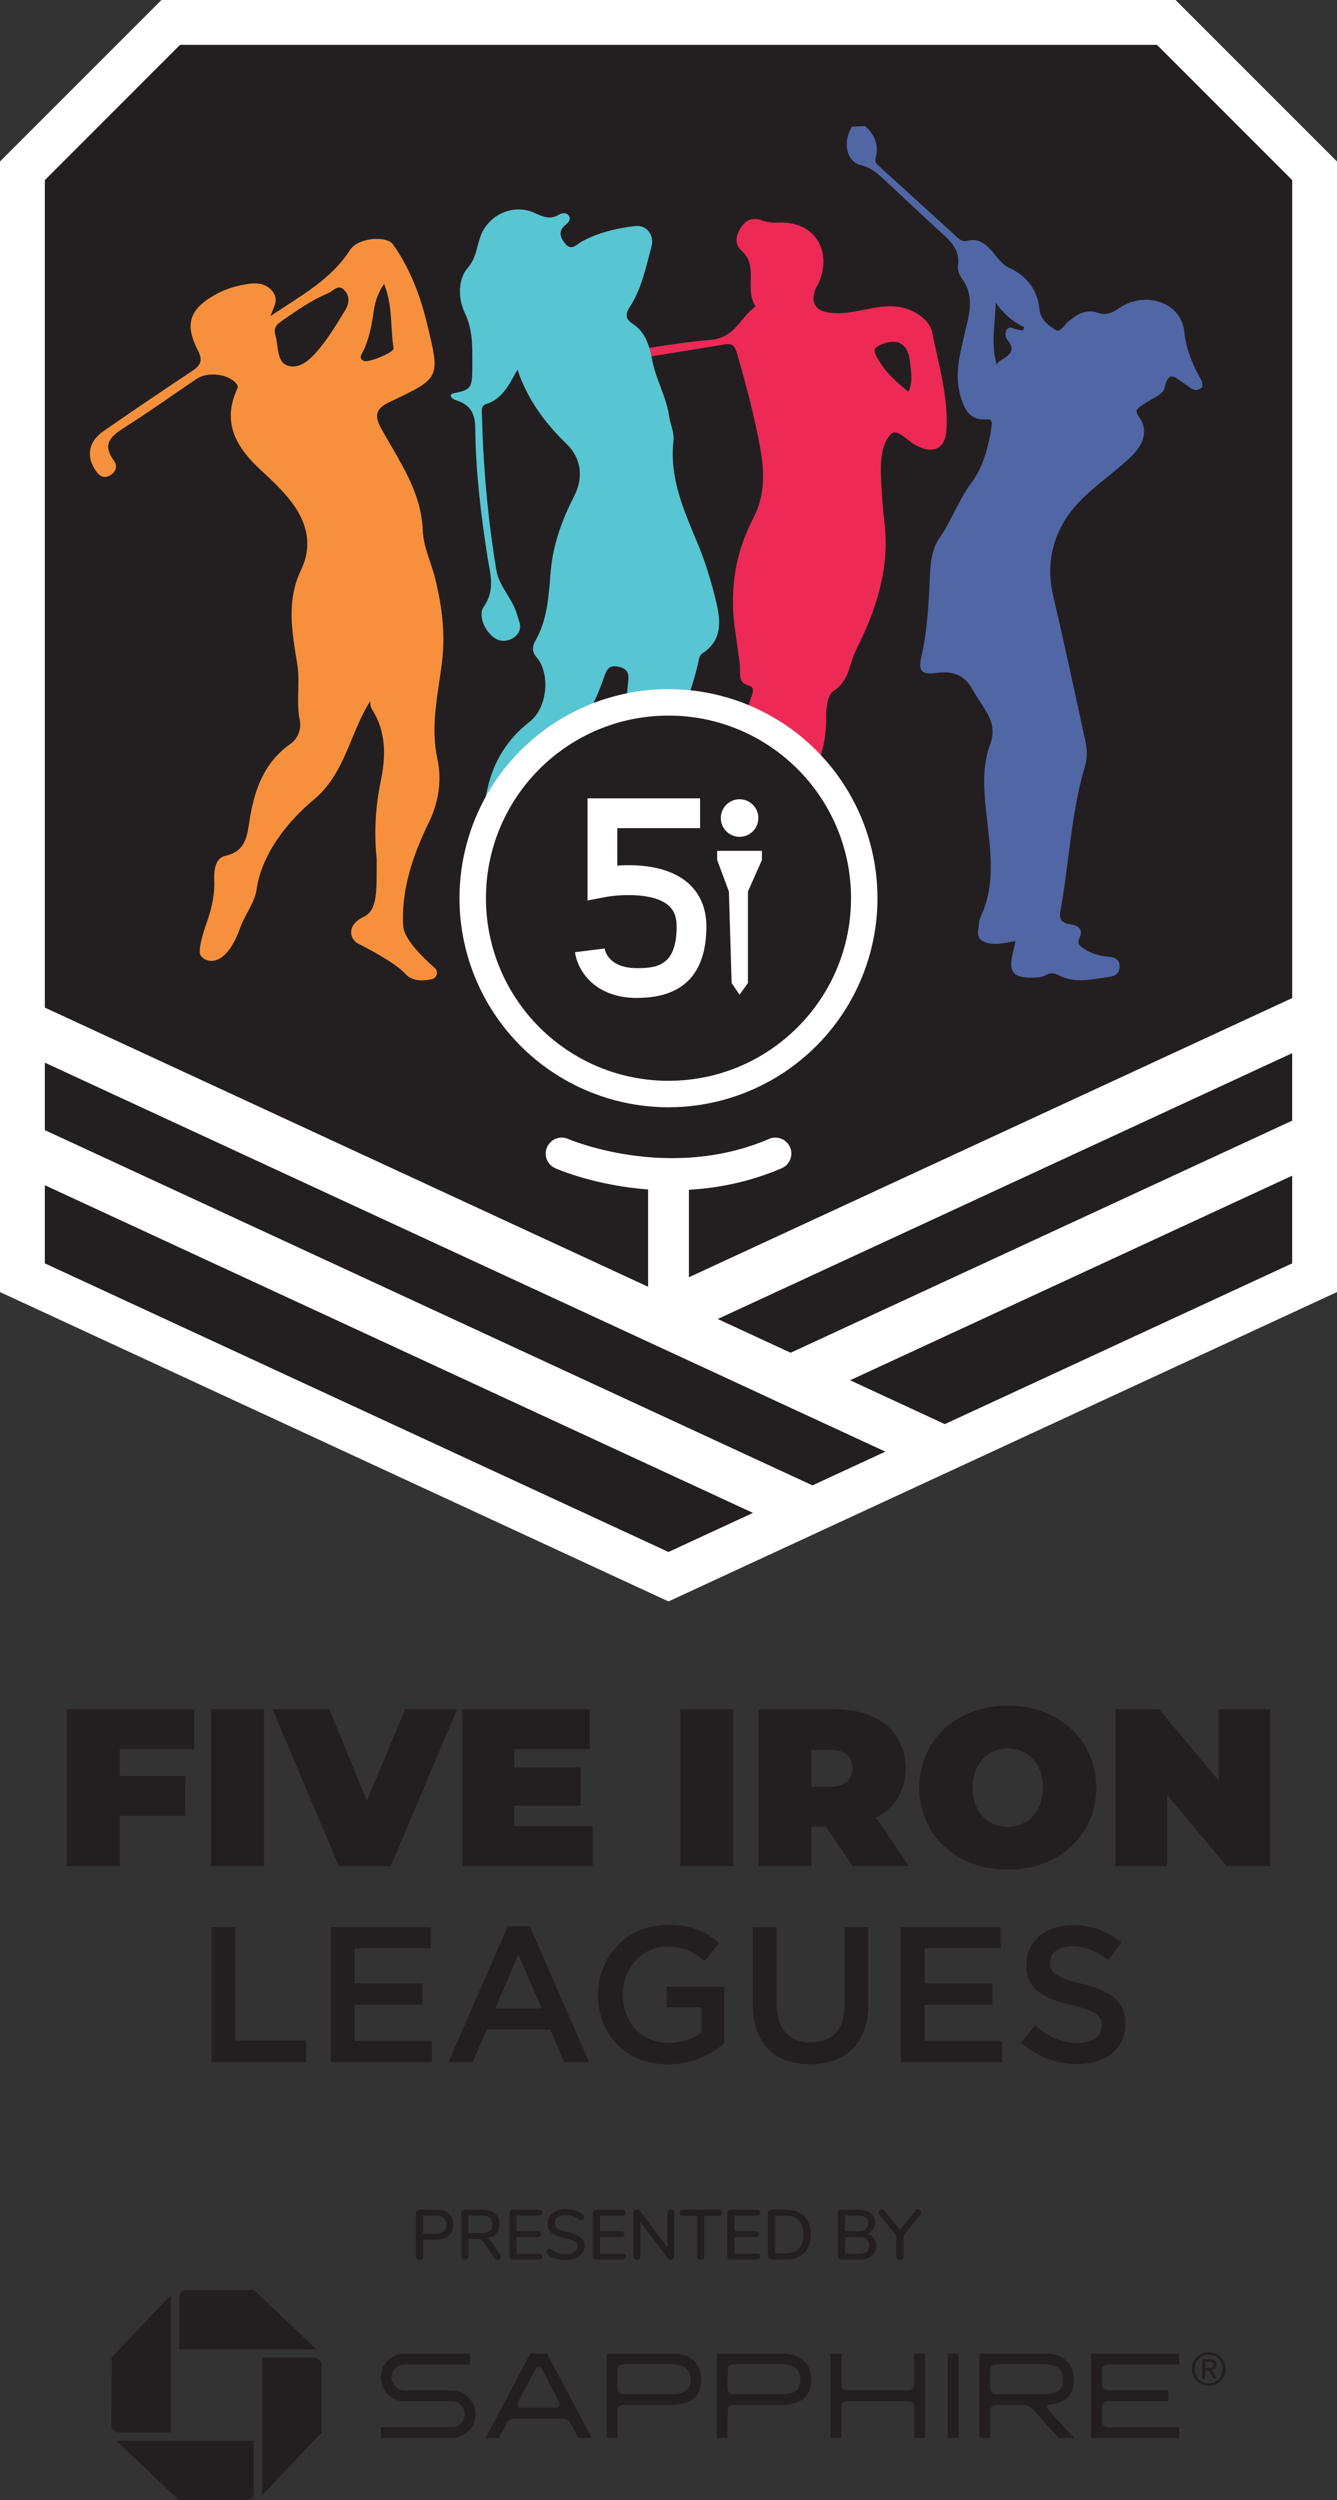
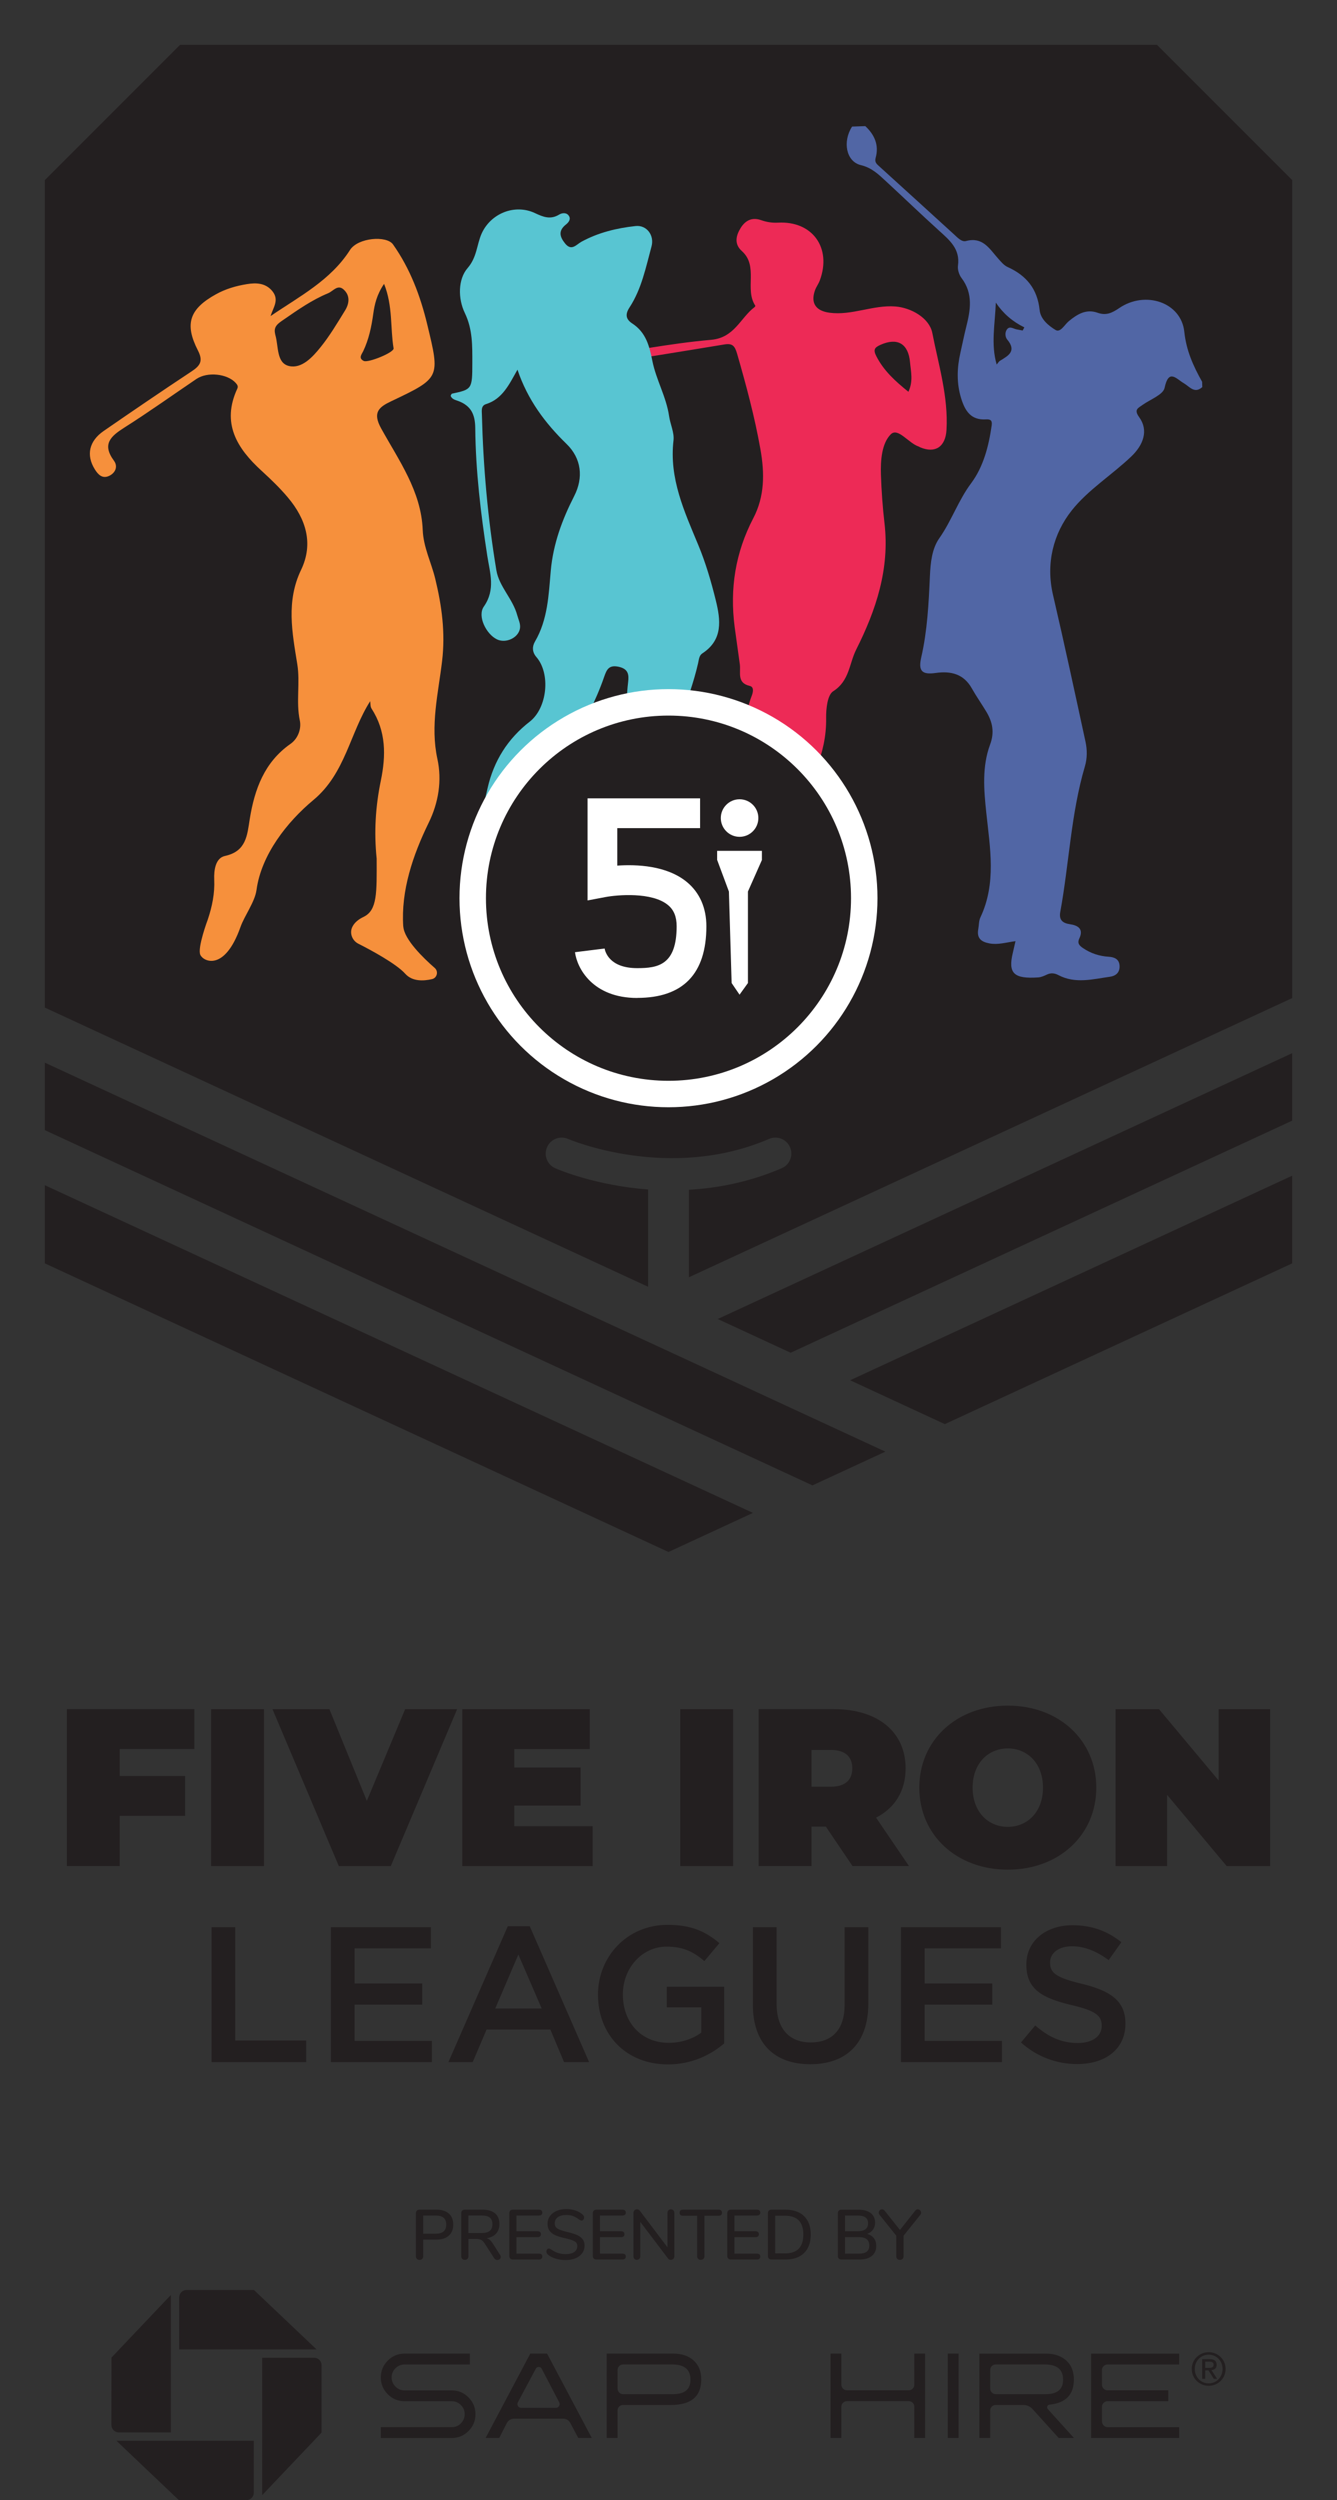
<svg xmlns="http://www.w3.org/2000/svg" id="a" width="378.15" height="706.89" viewBox="0 0 378.15 706.89">
  <rect x="0" y="0" width="378.15" height="706.89" fill="#333333" stroke="none" />
-   <polygon points="0 365.31 0 45.67 45.67 0 332.48 0 378.15 45.67 378.15 365.31 189.07 452.78 0 365.31" fill="#fff" />
  <path d="m146.49,680.26c-.2-.35-.2-.71,0-1.08l5.04-9.44c.18-.35.47-.52.85-.52s.66.17.84.52l4.93,9.45c.21.36.2.73-.02,1.07-.21.35-.51.52-.89.52h-9.84c-.41,0-.72-.17-.92-.52m3.51-14.82l-12.64,23.85h3.85l2.11-4.13c.46-.88,1.18-1.32,2.18-1.32h13.73c.97,0,1.69.45,2.14,1.33,1.28,2.43,2.01,3.81,2.19,4.12h3.82c-8.16-15.4-12.37-23.35-12.64-23.85h-4.74Z" fill="#231f20" />
  <path d="m175.13,676.45c-.31-.31-.46-.69-.46-1.15v-5.18c0-.46.15-.84.46-1.15.3-.31.67-.46,1.1-.46h13.89c3.45,0,5.17,1.43,5.17,4.32,0,2.72-1.63,4.08-4.9,4.08h-14.16c-.43,0-.8-.15-1.1-.46m-3.53-11.01v23.85h3.06v-7.75c0-.43.15-.8.46-1.11.3-.31.67-.46,1.1-.46h13.54c5.72,0,8.58-2.4,8.58-7.21,0-2.29-.72-4.08-2.16-5.37-1.44-1.29-3.33-1.94-5.67-1.94h-18.92Z" fill="#231f20" />
-   <path d="m206.22,676.45c-.31-.31-.46-.69-.46-1.15v-5.18c0-.46.15-.84.46-1.15.31-.31.68-.46,1.11-.46h13.88c3.45,0,5.18,1.43,5.18,4.32,0,2.72-1.63,4.08-4.91,4.08h-14.15c-.43,0-.8-.15-1.11-.46m-3.52-11.01v23.85h3.06v-7.75c0-.43.15-.8.46-1.11.31-.31.68-.46,1.11-.46h13.54c5.72,0,8.58-2.4,8.58-7.21,0-2.29-.72-4.08-2.16-5.37-1.44-1.29-3.33-1.94-5.66-1.94h-18.93Z" fill="#231f20" />
  <path d="m258.59,665.45v8.78c0,.43-.14.81-.45,1.12-.31.32-.68.47-1.11.47h-17.49c-.43,0-.8-.16-1.11-.47-.3-.31-.46-.69-.46-1.12v-8.78h-3.06v23.85h3.06v-8.84c0-.43.16-.8.46-1.11.31-.3.67-.46,1.11-.46h17.49c.43,0,.8.16,1.11.46.31.31.45.68.45,1.11v8.84h3.06v-23.85h-3.06Z" fill="#231f20" />
  <rect x="268.07" y="665.45" width="3.06" height="23.85" fill="#231f20" />
  <path d="m280.52,676.45c-.31-.31-.45-.69-.45-1.15v-5.18c0-.46.15-.84.45-1.15.31-.31.68-.46,1.11-.46h13.88c3.45,0,5.17,1.43,5.17,4.32,0,2.72-1.64,4.08-4.9,4.08h-14.15c-.43,0-.8-.15-1.11-.46m-3.52-11.01v23.85h3.06v-7.75c0-.43.15-.8.45-1.11.31-.31.68-.46,1.11-.46h7.76c1.06,0,1.96.4,2.69,1.19l7.36,8.14h4.31l-7.35-8.13c-.13-.16-.21-.32-.21-.51,0-.47.23-.73.68-.78,4.58-.47,6.87-2.84,6.87-7.11,0-2.29-.72-4.08-2.16-5.37-1.43-1.29-3.32-1.94-5.66-1.94h-18.92Z" fill="#231f20" />
  <path d="m308.61,665.45v23.85h24.91v-3.05h-20.25c-.43,0-.81-.17-1.12-.5-.32-.34-.48-.73-.48-1.19v-4.06c0-.43.15-.81.48-1.13.31-.32.68-.48,1.12-.48h17.16v-3.06h-17.16c-.43,0-.81-.16-1.12-.47-.32-.32-.48-.7-.48-1.13v-4.14c0-.43.15-.8.48-1.11.31-.31.68-.46,1.12-.46h20.25v-3.06h-24.91Z" fill="#231f20" />
  <path d="m114.42,665.45c-1.86,0-3.44.66-4.75,1.98-1.31,1.32-1.96,2.9-1.96,4.74s.65,3.45,1.96,4.76c1.31,1.32,2.89,1.98,4.75,1.98h13.36c1,0,1.86.36,2.57,1.08.72.71,1.08,1.57,1.08,2.57s-.36,1.89-1.08,2.61c-.71.72-1.57,1.07-2.57,1.07h-20.07v3.07h20.07c1.84,0,3.42-.66,4.73-1.97,1.32-1.32,1.97-2.91,1.97-4.77s-.66-3.42-1.97-4.74c-1.31-1.32-2.89-1.98-4.72-1.98h-13.34c-1.02,0-1.89-.36-2.6-1.07-.71-.72-1.08-1.59-1.08-2.61s.37-1.87,1.08-2.58c.71-.71,1.58-1.07,2.6-1.07h18.44v-3.07h-18.47Z" fill="#231f20" />
  <path d="m337.45,667.91c.25-.58.6-1.08,1.04-1.5.44-.42.95-.76,1.53-1,.58-.24,1.2-.36,1.85-.36s1.27.12,1.84.36c.58.24,1.08.57,1.52,1,.43.42.78.93,1.03,1.5.26.58.38,1.2.38,1.87s-.13,1.32-.38,1.9c-.25.58-.6,1.09-1.03,1.51-.43.43-.94.76-1.52,1-.58.24-1.19.36-1.84.36s-1.27-.12-1.85-.36c-.58-.24-1.09-.57-1.53-1-.44-.43-.78-.93-1.04-1.51-.26-.58-.38-1.22-.38-1.9s.13-1.29.38-1.87Zm.78,3.49c.2.5.48.93.83,1.29.35.36.77.65,1.25.86.48.21,1,.31,1.56.31s1.07-.1,1.54-.31c.48-.21.89-.49,1.24-.86.35-.37.63-.8.83-1.29.2-.5.3-1.04.3-1.62s-.1-1.1-.3-1.59c-.2-.49-.48-.92-.83-1.28-.35-.36-.76-.64-1.24-.85-.47-.21-.99-.31-1.54-.31s-1.08.1-1.56.31c-.48.21-.9.49-1.25.85-.35.36-.63.79-.83,1.28-.2.49-.3,1.02-.3,1.59s.1,1.13.3,1.62Zm3.93-4.38c.66,0,1.15.13,1.47.39.32.26.48.66.48,1.2,0,.5-.14.87-.42,1.1-.28.23-.63.37-1.04.41l1.59,2.46h-.93l-1.51-2.39h-.92v2.39h-.87v-5.56h2.15Zm-.38,2.47c.19,0,.38,0,.55-.02.17-.01.33-.05.47-.11.14-.06.24-.15.33-.27.08-.12.12-.29.12-.52,0-.19-.04-.33-.11-.45-.07-.11-.17-.19-.28-.25-.12-.06-.25-.1-.4-.12-.15-.02-.29-.03-.44-.03h-1.14v1.77h.91Z" fill="#231f20" />
  <path d="m52.78,647.46c-1.17,0-2.1.94-2.1,2.1v14.7h38.85l-17.7-16.8h-19.05Z" fill="#231f20" />
  <path d="m90.95,668.72c0-1.17-.93-2.1-2.1-2.1h-14.69v38.84l16.79-17.68v-19.06Z" fill="#231f20" />
  <path d="m69.68,706.89c1.15,0,2.1-.94,2.1-2.1v-14.7h-38.85l17.68,16.8h19.06Z" fill="#231f20" />
  <path d="m31.51,685.64c0,1.16.95,2.09,2.11,2.09h14.7v-38.85l-16.79,17.69-.02,19.06Z" fill="#231f20" />
  <path d="m117.91,638.66c-.19-.19-.28-.44-.28-.76v-12.15c0-.31.09-.55.27-.73.18-.18.43-.27.75-.27h4.82c1.49,0,2.65.37,3.48,1.1.83.73,1.24,1.77,1.24,3.12s-.41,2.37-1.24,3.12c-.83.75-1.99,1.12-3.48,1.12h-3.78v4.7c0,.32-.09.57-.27.76-.18.19-.44.28-.77.28-.31,0-.55-.09-.74-.28Zm5.34-7.11c1.97,0,2.96-.86,2.96-2.58s-.99-2.56-2.96-2.56h-3.56v5.14h3.56Z" fill="#231f20" />
  <path d="m141.63,638.12c0,.24-.1.44-.29.61-.19.17-.42.25-.67.25-.37,0-.67-.17-.9-.5l-2.68-4.16c-.31-.48-.63-.82-.98-1.01-.35-.19-.8-.29-1.36-.29h-2.26v4.88c0,.32-.09.57-.27.76s-.43.28-.75.28-.55-.09-.74-.28c-.19-.19-.28-.44-.28-.76v-12.15c0-.31.09-.55.27-.73.18-.18.43-.27.75-.27h4.98c1.56,0,2.75.35,3.57,1.04s1.23,1.71,1.23,3.04c0,1.11-.31,2-.94,2.69-.63.69-1.52,1.12-2.68,1.31.35.09.66.26.94.5.28.24.55.57.82,1l2.06,3.24c.12.17.18.36.18.56Zm-5.42-6.76c1.04,0,1.81-.2,2.31-.61.5-.41.75-1.03.75-1.89s-.25-1.48-.74-1.87c-.49-.39-1.27-.59-2.32-.59h-3.74v4.96h3.74Z" fill="#231f20" />
  <path d="m144.32,638.57c-.18-.18-.27-.42-.27-.73v-12.09c0-.31.09-.55.27-.73.18-.18.43-.27.75-.27h7.35c.31,0,.54.07.71.22s.25.35.25.62-.08.47-.25.61-.4.21-.71.21h-6.35v4.44h5.96c.31,0,.54.07.71.22.17.15.25.35.25.62s-.08.47-.25.62c-.17.15-.4.22-.71.22h-5.96v4.66h6.35c.64,0,.96.27.96.82,0,.27-.08.47-.25.62s-.4.22-.71.22h-7.35c-.32,0-.57-.09-.75-.27Z" fill="#231f20" />
  <path d="m157.11,638.58c-.91-.28-1.64-.67-2.19-1.16-.25-.21-.38-.49-.38-.82,0-.24.07-.44.2-.61.13-.17.29-.25.48-.25s.41.09.68.26c1.19.88,2.54,1.32,4.06,1.32,1.07,0,1.89-.2,2.46-.6s.86-.97.86-1.72c0-.59-.27-1.03-.8-1.32-.53-.29-1.39-.57-2.56-.84-1.12-.24-2.04-.51-2.76-.82-.72-.31-1.28-.72-1.69-1.25-.41-.53-.61-1.2-.61-2.01s.22-1.54.67-2.17,1.07-1.13,1.87-1.48c.8-.35,1.71-.53,2.74-.53.95,0,1.82.13,2.62.4.8.27,1.48.66,2.04,1.18.27.23.4.5.4.82,0,.23-.07.43-.21.6s-.3.26-.49.26c-.17,0-.39-.09-.66-.26-.61-.47-1.19-.8-1.73-1.01-.54-.21-1.19-.31-1.95-.31-1.03,0-1.83.21-2.4.63-.57.42-.86,1-.86,1.75,0,.64.25,1.12.76,1.45.51.33,1.32.62,2.44.89,1.17.27,2.12.54,2.85.83.73.29,1.31.68,1.74,1.18.43.5.65,1.14.65,1.93s-.22,1.51-.67,2.13c-.45.62-1.07,1.1-1.88,1.44-.81.34-1.74.51-2.79.51s-1.98-.14-2.89-.42Z" fill="#231f20" />
  <path d="m167.94,638.57c-.18-.18-.27-.42-.27-.73v-12.09c0-.31.09-.55.27-.73.18-.18.43-.27.75-.27h7.35c.31,0,.54.07.71.22s.25.35.25.62-.08.47-.25.61-.4.21-.71.21h-6.35v4.44h5.96c.31,0,.54.07.71.22.17.15.25.35.25.62s-.08.47-.25.62c-.17.15-.4.22-.71.22h-5.96v4.66h6.35c.64,0,.96.27.96.82,0,.27-.08.47-.25.62s-.4.22-.71.22h-7.35c-.32,0-.57-.09-.75-.27Z" fill="#231f20" />
  <path d="m190.46,624.94c.18.19.27.44.27.75v12.21c0,.31-.09.56-.28.75-.19.19-.43.29-.72.29-.35,0-.61-.13-.8-.4l-7.83-10.33v9.69c0,.31-.09.56-.27.75-.18.19-.42.29-.71.29s-.53-.09-.7-.28c-.17-.19-.26-.44-.26-.76v-12.21c0-.31.09-.56.28-.75.19-.19.43-.29.72-.29.35,0,.61.13.8.4l7.83,10.35v-9.71c0-.31.09-.56.26-.75s.41-.29.7-.29.53.1.71.29Z" fill="#231f20" />
  <path d="m197.46,638.65c-.19-.19-.29-.44-.29-.75v-11.43h-4c-.64,0-.96-.29-.96-.86,0-.28.08-.49.25-.64s.4-.22.71-.22h10.07c.31,0,.54.07.71.22s.25.36.25.64c0,.57-.32.86-.96.86h-4v11.43c0,.31-.09.56-.28.75-.19.19-.44.29-.76.29s-.56-.1-.75-.29Z" fill="#231f20" />
  <path d="m205.97,638.57c-.18-.18-.27-.42-.27-.73v-12.09c0-.31.09-.55.27-.73.18-.18.43-.27.75-.27h7.35c.31,0,.54.07.71.22s.25.35.25.62-.08.47-.25.61-.4.21-.71.21h-6.35v4.44h5.96c.31,0,.54.07.71.22.17.15.25.35.25.62s-.08.47-.25.62c-.17.15-.4.22-.71.22h-5.96v4.66h6.35c.64,0,.96.27.96.82,0,.27-.08.47-.25.62s-.4.22-.71.22h-7.35c-.32,0-.57-.09-.75-.27Z" fill="#231f20" />
  <path d="m217.46,638.57c-.18-.18-.27-.42-.27-.73v-12.09c0-.31.09-.55.27-.73.18-.18.43-.27.75-.27h3.92c2.28,0,4.04.61,5.3,1.84,1.25,1.23,1.88,2.96,1.88,5.2s-.63,3.97-1.88,5.21c-1.25,1.23-3.02,1.85-5.3,1.85h-3.92c-.32,0-.57-.09-.75-.27Zm4.55-1.45c3.46,0,5.2-1.78,5.2-5.34s-1.73-5.32-5.2-5.32h-2.76v10.65h2.76Z" fill="#231f20" />
  <path d="m247.16,632.81c.45.59.67,1.32.67,2.2,0,1.21-.42,2.15-1.25,2.83-.83.67-2,1.01-3.49,1.01h-5.1c-.32,0-.57-.09-.75-.27-.18-.18-.27-.42-.27-.73v-12.09c0-.31.09-.55.27-.73.18-.18.43-.27.75-.27h4.88c1.45,0,2.59.32,3.41.97s1.23,1.55,1.23,2.71c0,.75-.2,1.39-.59,1.94-.39.55-.94.95-1.65,1.22.81.23,1.44.63,1.89,1.22Zm-8.16-1.96h3.56c1.97,0,2.96-.75,2.96-2.24,0-.75-.24-1.3-.73-1.66-.49-.36-1.23-.54-2.23-.54h-3.56v4.44Zm6.14,5.78c.48-.37.72-.95.72-1.74s-.24-1.4-.73-1.79c-.49-.39-1.24-.59-2.25-.59h-3.88v4.68h3.88c1.03,0,1.78-.19,2.26-.56Z" fill="#231f20" />
  <path d="m259.58,624.65c.24,0,.46.1.65.29.19.19.29.42.29.67s-.08.45-.24.62l-4.72,5.88v5.8c0,.33-.1.59-.29.77-.19.18-.44.27-.75.27s-.55-.09-.74-.27c-.19-.18-.28-.44-.28-.77v-5.8l-4.72-5.88c-.16-.17-.24-.39-.24-.64s.09-.47.28-.66c.19-.19.41-.28.66-.28.27,0,.5.12.7.36l4.36,5.48,4.34-5.48c.19-.24.42-.36.7-.36Z" fill="#231f20" />
  <path d="m33.86,494.53v7.6h18.5v11.28h-18.5v14.19h-14.95v-44.36h36.06v11.28h-21.1Z" fill="#231f20" />
  <path d="m59.71,483.25h14.95v44.36h-14.95v-44.36Z" fill="#231f20" />
  <path d="m129.29,483.25l-18.76,44.36h-14.7l-18.76-44.36h16.1l10.58,25.92,10.84-25.92h14.7Z" fill="#231f20" />
  <path d="m167.63,516.33v11.28h-36.88v-44.36h36.06v11.28h-21.35v5.2h18.76v10.77h-18.76v5.83h22.18Z" fill="#231f20" />
  <path d="m192.4,483.25h14.95v44.36h-14.95v-44.36Z" fill="#231f20" />
  <path d="m233.59,516.45h-4.06v11.15h-14.95v-44.36h21.35c12.36,0,20.21,6.46,20.21,16.73,0,6.4-3.04,11.22-8.36,13.94l9.31,13.69h-15.97l-7.54-11.15Zm1.39-21.67h-5.45v10.39h5.45c4.12,0,6.08-1.96,6.08-5.2s-1.96-5.2-6.08-5.2Z" fill="#231f20" />
  <path d="m260.01,505.43c0-13.43,10.58-23.19,25.03-23.19s25.03,9.76,25.03,23.19-10.58,23.19-25.03,23.19-25.03-9.76-25.03-23.19Zm34.98,0c0-6.91-4.44-11.09-9.95-11.09s-9.95,4.18-9.95,11.09,4.44,11.09,9.95,11.09,9.95-4.18,9.95-11.09Z" fill="#231f20" />
  <path d="m359.24,483.25v44.36h-12.29l-16.86-20.15v20.15h-14.57v-44.36h12.29l16.86,20.15v-20.15h14.57Z" fill="#231f20" />
  <path d="m59.84,544.88h6.7v32.05h20.06v6.1h-26.76v-38.15Z" fill="#231f20" />
  <path d="m93.58,544.88h28.29v5.99h-21.58v9.92h19.13v5.99h-19.13v10.25h21.86v6h-28.56v-38.15Z" fill="#231f20" />
  <path d="m143.62,544.61h6.21l16.79,38.42h-7.09l-3.87-9.21h-18.04l-3.92,9.21h-6.87l16.79-38.42Zm9.59,23.27l-6.6-15.26-6.54,15.26h13.14Z" fill="#231f20" />
  <path d="m169.13,564.06v-.11c0-10.68,8.18-19.73,19.68-19.73,6.65,0,10.74,1.85,14.66,5.18l-4.25,5.07c-2.94-2.51-5.83-4.09-10.68-4.09-7.03,0-12.37,6.16-12.37,13.46v.11c0,7.85,5.18,13.63,12.97,13.63,3.6,0,6.87-1.14,9.21-2.89v-7.14h-9.76v-5.83h16.24v16.02c-3.76,3.22-9.16,5.94-15.91,5.94-11.94,0-19.78-8.5-19.78-19.62Z" fill="#231f20" />
  <path d="m212.95,566.84v-21.96h6.7v21.69c0,7.09,3.65,10.9,9.65,10.9s9.59-3.6,9.59-10.63v-21.96h6.7v21.64c0,11.39-6.43,17.11-16.41,17.11s-16.24-5.72-16.24-16.79Z" fill="#231f20" />
  <path d="m254.81,544.88h28.29v5.99h-21.58v9.92h19.13v5.99h-19.13v10.25h21.86v6h-28.56v-38.15Z" fill="#231f20" />
  <path d="m288.77,577.47l4.03-4.8c3.65,3.16,7.3,4.96,12.04,4.96,4.14,0,6.76-1.91,6.76-4.8v-.11c0-2.73-1.53-4.2-8.61-5.83-8.12-1.96-12.7-4.36-12.7-11.39v-.11c0-6.54,5.45-11.06,13.03-11.06,5.56,0,9.97,1.69,13.84,4.8l-3.6,5.07c-3.43-2.56-6.87-3.92-10.35-3.92-3.92,0-6.21,2.02-6.21,4.52v.11c0,2.94,1.74,4.25,9.05,6,8.07,1.96,12.26,4.85,12.26,11.17v.11c0,7.14-5.61,11.39-13.63,11.39-5.83,0-11.34-2.02-15.91-6.1Z" fill="#231f20" />
  <polygon points="12.68 357.2 189.07 438.8 212.96 427.75 12.68 335.1 12.68 357.2" fill="#231f20" />
  <polygon points="206.8 390.25 186.18 380.71 182.43 378.98 12.68 300.45 12.68 319.53 229.79 419.97 250.41 410.43 223.62 398.04 206.8 390.25" fill="#231f20" />
  <path d="m327.23,12.68H50.92c-14.93,14.93-23.31,23.31-38.24,38.24v233.96s170.63,78.94,170.63,78.94v-27.51c-14.96-1.13-25.53-5.68-26.27-6.01-2.28-1-3.32-3.67-2.31-5.96,1-2.28,3.66-3.32,5.95-2.32.33.14,28.56,12.16,56.84-.01,2.29-.99,4.95.07,5.93,2.36.99,2.29-.07,4.95-2.36,5.93-9.06,3.9-18.02,5.62-26.24,6.09v24.74l170.63-78.94V50.92c-14.93-14.93-23.31-23.31-38.24-38.24Z" fill="#231f20" />
  <polygon points="223.62 382.47 365.47 316.85 365.47 297.77 203 372.93 223.62 382.47" fill="#231f20" />
  <polygon points="267.23 402.65 365.47 357.2 365.47 332.41 240.44 390.25 267.23 402.65" fill="#231f20" />
  <path d="m114.05,261.93c-.66-10.09,2.68-20.07,7.21-29.33,2.79-5.71,3.77-11.93,2.45-18.03-2.05-9.43.25-18.54,1.33-27.67.96-8.03-.09-15.64-1.94-23.27-1.12-4.6-3.35-8.9-3.54-13.77-.42-11-6.77-19.69-11.79-28.79-2.46-4.47-.59-5.98,2.87-7.62,13.93-6.61,13.84-6.6,10.21-21.67-1.96-8.13-4.83-15.79-9.69-22.67-1.83-2.59-9.93-1.92-12.16,1.56-5.52,8.63-14.35,13.15-22.48,18.7.75-2.43,2.54-4.55.52-7.04-1.91-2.34-4.55-2.43-7.2-2-3.05.49-6.01,1.35-8.74,2.86-7.47,4.13-9,8.35-5.12,15.9,1.55,3.01.63,4.31-1.8,5.92-8.35,5.52-16.63,11.16-24.87,16.85-4.13,2.85-4.98,6.81-2.52,10.8.95,1.55,2.19,2.81,4.14,1.86,1.81-.89,2.44-2.71,1.29-4.27-3.48-4.71-.84-6.96,3.02-9.4,6.89-4.37,13.54-9.12,20.31-13.7,3.1-2.1,8.73-1.5,11.11,1.11.44.49.77.95.46,1.62-4.53,9.76-.14,16.84,6.86,23.23,2.61,2.39,5.19,4.86,7.46,7.57,5.1,6.05,7.28,13.02,3.72,20.43-4.27,8.88-2.52,17.75-1.08,26.67.86,5.3-.4,10.61.72,15.94.46,2.18-.39,5.02-2.64,6.6-7.41,5.19-10.17,12.84-11.53,21.3-.72,4.47-.93,9.08-7.01,10.39-2.67.58-3.15,4-3.03,6.7.17,3.92-.59,7.59-1.83,11.3,0,0-3.01,8.01-2.1,9.97.91,1.95,6.9,4.69,11.33-7.82,1.18-3.33,4.09-7.11,4.56-10.55,1.36-9.95,8.62-19.21,16.09-25.42,9.06-7.53,10.32-18.96,16.06-27.94.1.6,0,1.5.38,2.09,4.15,6.41,4.1,13.29,2.62,20.43-1.5,7.26-1.94,14.51-1.17,21.99.02,9.61.23,14.59-3.71,16.48-1.26.6-2.43,1.44-3.09,2.67-.01.02-.02.04-.03.06-.93,1.75-.14,3.94,1.63,4.84,3.51,1.78,10.69,5.62,13.31,8.53,1.98,2.2,5.16,2.05,7.55,1.49,1.44-.33,1.88-2.18.77-3.15-3.27-2.85-8.65-8.08-8.89-11.73Zm-36.24-167.57c-.52-2.13,1.02-3.02,2.41-3.98,4.02-2.78,8.02-5.58,12.58-7.47,1.45-.6,2.72-2.62,4.44-1.01,1.84,1.71,1.55,3.96.34,5.91-2.17,3.51-4.29,7.1-6.87,10.3-2.27,2.83-5.36,6.22-8.96,5.38-3.59-.84-2.95-5.55-3.85-8.69-.04-.15-.07-.3-.1-.44Zm30.82-14.1c2.54,6.39,1.72,12.47,2.69,18.23.2,1.16-7.19,4.17-8.44,3.56-1.59-.77-.57-1.89-.17-2.72,1.62-3.38,2.35-6.94,2.87-10.64.37-2.61.95-5.34,3.05-8.43Z" fill="#f6903c" />
  <path d="m212,230.58c1.27-2.41,1.44-4.74,1.03-7.34-1.41-8.81-3.87-17.62-.41-26.52.36-.92.71-2.48-.52-2.77-3.76-.86-2.54-3.77-2.85-6.1-.46-3.55-1.01-7.09-1.47-10.64-1.39-10.78.2-20.96,5.29-30.72,3.19-6.1,3.23-12.62,1.99-19.56-1.63-9.16-4.02-18.04-6.59-26.94-.64-2.22-1.34-2.98-3.61-2.6-12.09,2.01-24.2,3.93-36.31,5.86-3.09.49-4.96,1.81-4.32,5.35.21,1.14.15,2.42-.12,3.55-.42,1.7-1.54,3.03-3.42,3.03-1.95,0-2.82-1.48-3.29-3.15-1.29-4.61,2.76-9.89,8.24-10.73,11.82-1.82,23.59-4.17,35.48-5.22,6.65-.59,8.24-6.19,12.31-9.26.11-.08.23-.32.2-.38-3.12-4.7,1-11.16-3.83-15.48-2.19-1.96-1.66-4.34-.3-6.53,1.32-2.11,3.22-3.08,5.75-2.19,1.56.55,3.12.8,4.82.71,9.72-.52,15.22,7.14,11.8,16.34-.36.97-1.03,1.83-1.37,2.81-1.3,3.67.32,5.82,4.13,6.32,6.35.84,12.26-2.25,18.6-1.77,4.44.34,9.63,3.24,10.46,7.49,1.77,9.07,4.55,18,4.01,27.43-.27,4.73-3.16,6.73-7.47,4.89-.14-.06-.25-.17-.39-.21-2.88-.94-5.86-5.47-7.89-3.46-2.57,2.55-2.92,7.36-2.79,11.43.15,4.59.48,9.19,1.01,13.75,1.49,12.85-2.36,24.47-8.01,35.69-1.99,3.96-1.89,8.86-6.5,11.78-1.64,1.04-2.04,4.97-2,7.57.16,10.28-4.39,18.76-9.73,26.97-1.34,2.06-1.66,3.59.31,5.45,2.87,2.71,2.19,5.71-.06,8.39-1.79,2.14-2.15,4.4-2.64,7.12-.63,3.47.22,8.4-4.67,10.22m40.06-150.39c1.42-3.06.69-5.71.46-8.33-.48-5.31-3.56-7.07-8.35-4.95-1.73.77-2.12,1.41-1.15,3.29,2.1,4.07,5.31,6.99,9.04,9.99Z" fill="#ed2a56" />
  <path d="m132.93,260.41c1.49-2.83,1.32-5.78.7-8.78-1.21-5.86-.17-8,5.29-10.67,1.66-.81-5.39.44-5.03-1.03,1.41-5.69,2.72-11.41,4.02-17.12,1.75-7.67,5.68-13.93,11.9-18.76,4.98-3.87,5.98-13.57,1.89-18.29-1.22-1.41-1.2-2.99-.39-4.37,3.64-6.22,3.86-13.21,4.47-20.04.68-7.58,3.22-14.44,6.63-21.11,2.66-5.22,2.03-10.63-2.15-14.7-6.08-5.9-11.02-12.49-13.9-21.02-2.37,4.2-4.24,8.28-8.9,9.74-1.45.46-1.19,1.86-1.16,3.01.37,14.75,1.67,29.42,4.09,43.96.77,4.63,4.67,8.1,5.9,12.71.34,1.26,1,2.45.77,3.78-.47,2.64-4,4.27-6.51,3.05-3.04-1.48-5.6-6.57-3.7-9.28,3.36-4.8,1.72-9.52.98-14.28-1.85-11.99-3.3-24.03-3.41-36.17-.04-3.9-1.21-6.3-4.78-7.65-.81-.31-1.81-.47-2.19-1.49.13-.21.23-.56.4-.6,5.61-1.21,5.74-1.21,5.74-8.71,0-4.76.11-9.48-2.12-14.09-1.99-4.11-1.91-9.58.75-12.66,2.73-3.15,2.58-6.59,3.99-9.77,2.53-5.69,9.34-8.52,15.09-5.82,2.39,1.12,4.39,1.91,6.85.42.8-.49,2.14-.69,2.8.44.56.96-.2,1.83-.88,2.37-2.21,1.74-1.78,3.46-.25,5.35,1.84,2.28,3.17.32,4.65-.49,4.77-2.6,9.96-3.85,15.29-4.43,3.08-.34,5.38,2.55,4.51,5.77-1.6,5.89-2.79,11.98-6.2,17.21-1.27,1.94-1.13,3.34.77,4.58,3.83,2.51,4.81,6.25,5.67,10.57,1.04,5.29,3.94,10.14,4.73,15.6.33,2.32,1.51,4.67,1.25,6.89-1.26,10.77,3.06,20.06,7.01,29.57,2.09,5.03,3.65,10.34,4.95,15.64,1.36,5.52,2.09,11.16-3.81,15-.93.61-.96,1.77-1.2,2.8-1.25,5.47-3.22,10.71-4.97,16.02-1.7,5.16-2.44,10.72-.6,16.11,2.19,6.43,1.94,12.95.27,19.28-2.52,9.57-2.31,19.02.09,28.47.93,3.68-.64,5.82-3.53,7.32-3.84,1.99-8.11,2-12.26,1.63-2.72-.24-3.51-3.55-1.58-6.26,4.93-6.91,6.17-14.31,5.16-22.82-1.22-10.3-2.74-20.61-2.54-31.13.15-7.76-.77-15.56.18-23.35.25-2.03.07-3.69-2.68-4.29-2.78-.6-3.39.81-4.09,2.81-4.88,14.16-14.04,26.04-21.05,39.06-3.15,5.85.81,8.73-2.12,14.7-.73,1.49-.47,2.98-.55,4.53-.32,6.46-.91,12.9-1.43,19.35-.07.9-.27,1.81-.53,2.69-.54,1.83-1.35,3.42-3.61,3.54-2.08.12-4.01-.23-5.01-2.26-1.27-2.57-2.33-5.23-3.48-7.85-.06-1.57-.11-3.13-.17-4.7Z" fill="#58c5d2" />
  <path d="m340.04,109.45c-2.21,1.97-3.59-.15-5.19-1.08-2.19-1.27-4.29-4.22-5.46,1.29-.42,1.95-4.02,3.25-6.2,4.8-1.29.92-2.56,1.32-.99,3.49,2.73,3.75,1.18,7.88-2.29,11.17-5.5,5.22-12.19,9.4-16.77,15.18-5.24,6.6-7.38,15.01-5.31,23.92,3.21,13.78,6.18,27.62,9.18,41.45.5,2.32.52,4.7-.17,7.03-3.96,13.44-4.45,27.46-6.96,41.14-.41,2.26.66,3.17,2.74,3.47,2.3.33,3.91,1.36,2.66,4-.68,1.44.06,2.08,1.02,2.74,2.21,1.51,4.63,2.29,7.32,2.46,1.49.09,2.98.63,3.04,2.63.06,1.9-1.17,2.81-2.71,3.02-4.87.68-9.81,2.06-14.59-.46-1.04-.55-2.08-.7-3.22-.17-.78.37-1.63.76-2.47.82-6.88.46-8.61-1.09-7.21-6.94.23-.96.44-1.93.76-3.31-2.62.34-4.95,1.1-7.4.63-2.41-.46-3.59-1.53-3.13-4.05.2-1.1.14-2.32.6-3.29,4.57-9.68,2.72-19.66,1.66-29.66-.68-6.44-1.23-12.99,1.09-19.23,1.27-3.41.7-6.32-1.04-9.22-1.34-2.24-2.86-4.38-4.14-6.66-2.31-4.1-5.95-4.95-10.19-4.35-3.91.55-4.99-.52-4.11-4.41,1.73-7.56,2.11-15.26,2.45-22.96.17-3.8.56-7.74,2.67-10.74,3.47-4.94,5.36-10.68,9.02-15.57,3.45-4.63,4.96-10.49,5.79-16.34.21-1.52-.51-1.74-1.66-1.67-4.22.25-5.88-2.41-6.97-5.91-1.33-4.3-1.21-8.59-.23-12.91.55-2.43,1.03-4.87,1.64-7.28,1.2-4.78,2.03-9.46-1.31-13.86-.7-.92-1.17-2.41-1.01-3.53.65-4.71-2.39-7.19-5.37-9.89-5.08-4.6-10.01-9.35-15.05-14-2.06-1.9-3.96-3.77-7.04-4.51-4.19-1-5.24-6.67-2.49-10.9,1.25-.04,2.49-.09,3.74-.13,2.63,2.46,3.92,5.39,2.92,8.98-.35,1.27.34,1.77,1.1,2.46,7.01,6.35,14,12.73,20.99,19.1,1.02.93,2.24,2.29,3.47,1.95,4.73-1.27,6.62,2.17,9.04,4.9.82.92,1.68,1.98,2.75,2.46,5.31,2.4,8.42,6.2,9.03,12.16.26,2.57,2.51,4.42,4.51,5.63,1.37.83,2.55-1.51,3.74-2.49,2.42-2,4.93-3.52,8.15-2.38,2.39.85,4.07.07,6.09-1.31,7.42-5.07,17.57-1.62,18.43,6.68.56,5.36,2.56,9.72,5.04,14.15l.05,1.49Zm-50.8-16c.16-.3.32-.59.48-.89-3.31-1.61-5.99-3.91-8.07-7-.2,5.99-1.45,11.74.25,17.51.33-.38.58-.86.98-1.1,2.38-1.42,4.7-2.75,2-5.96-.57-.68-.72-1.98-.1-2.85.77-1.08,1.81-.22,2.73-.04.58.11,1.16.22,1.74.33Z" fill="#5166a5" />
  <circle cx="189.07" cy="253.95" r="59.11" fill="#fff" />
  <path d="m189.07,202.32c-28.51,0-51.63,23.12-51.63,51.63s23.12,51.63,51.63,51.63,51.63-23.12,51.63-51.63-23.12-51.63-51.63-51.63Zm20.11,23.66c2.93,0,5.31,2.38,5.31,5.31s-2.38,5.31-5.31,5.31-5.31-2.38-5.31-5.31,2.38-5.31,5.31-5.31Zm-28.94,56.18c-12.66,0-17.05-8.46-17.61-12.94l8.36-1.04v-.08c.15.94,1.32,5.63,9.25,5.63,5.87,0,11.14-.9,11.14-11.83,0-2.72-.78-4.63-2.45-6.01-4.53-3.75-14.35-2.9-17.75-2.25l-5,.95v-28.87s31.83,0,31.83,0v8.42h-23.42v10.6c5.44-.38,14-.05,19.68,4.64,3.61,2.98,5.52,7.3,5.52,12.51,0,13.43-6.58,20.25-19.56,20.25Zm35.27-39.04l-3.97,8.95v25.87l-2.37,3.29-2.24-3.29-.77-25.87-3.33-8.95v-2.56h12.66v2.56Z" fill="#231f20" />
</svg>